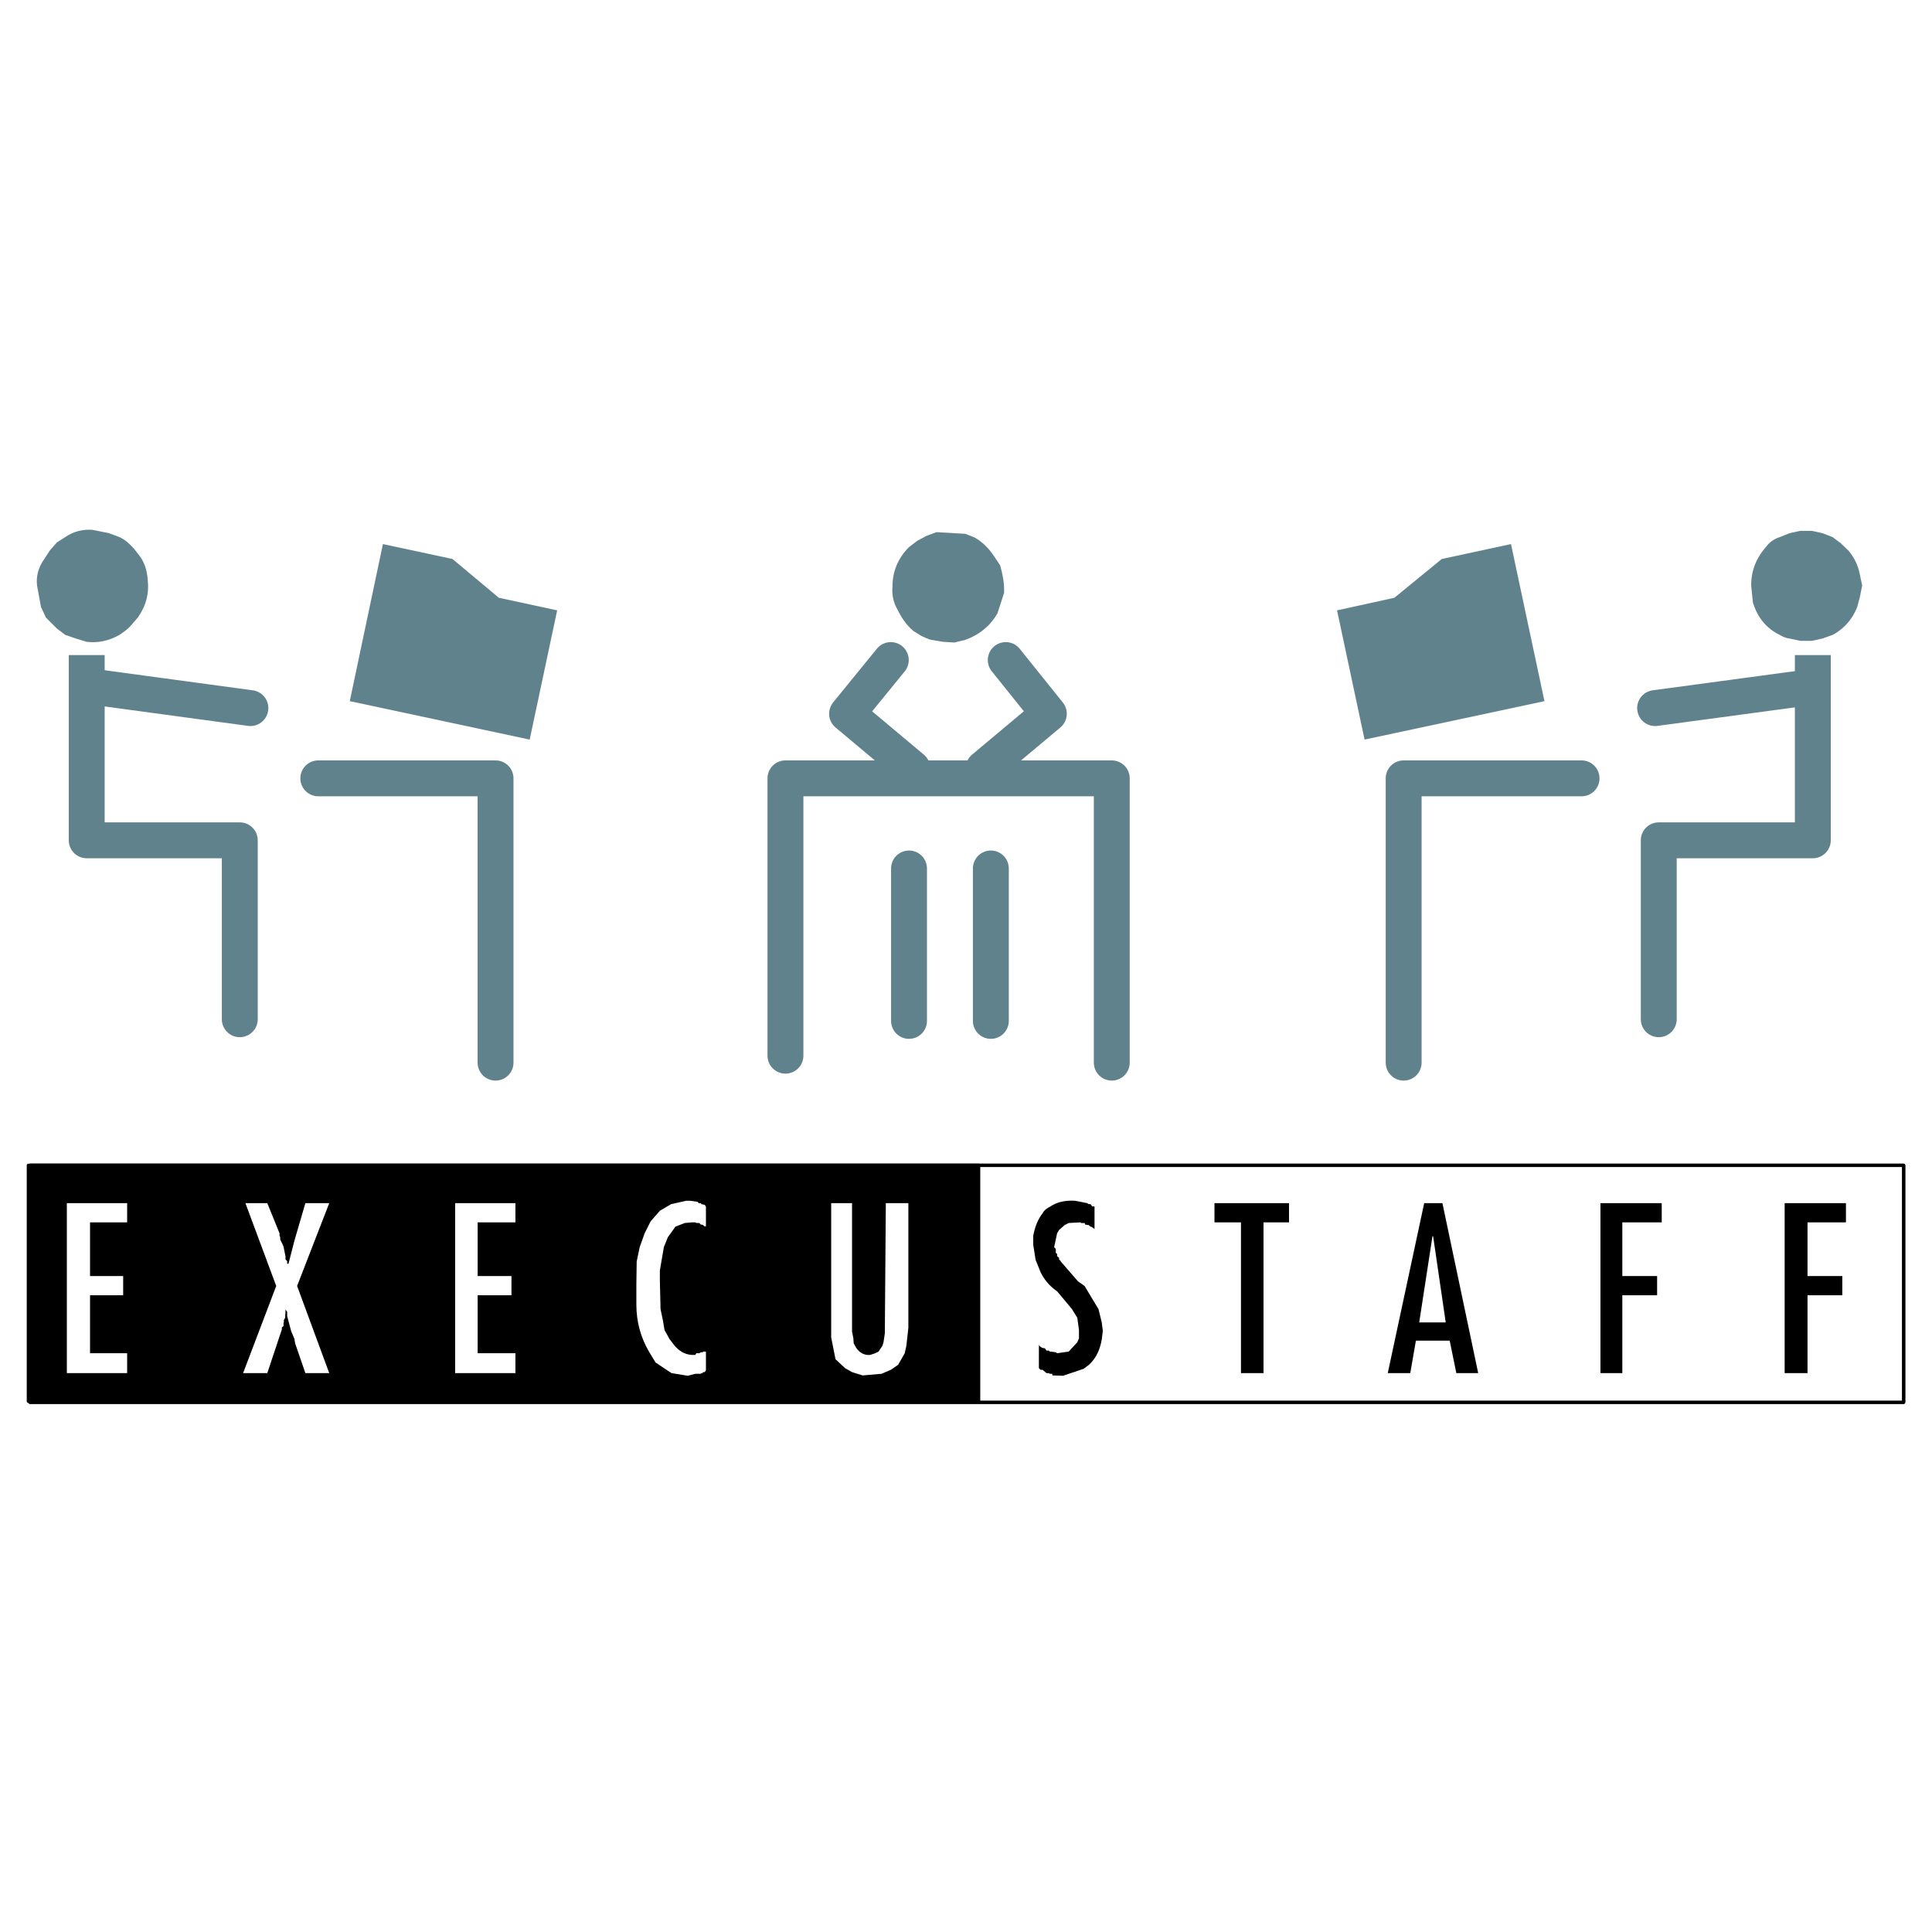
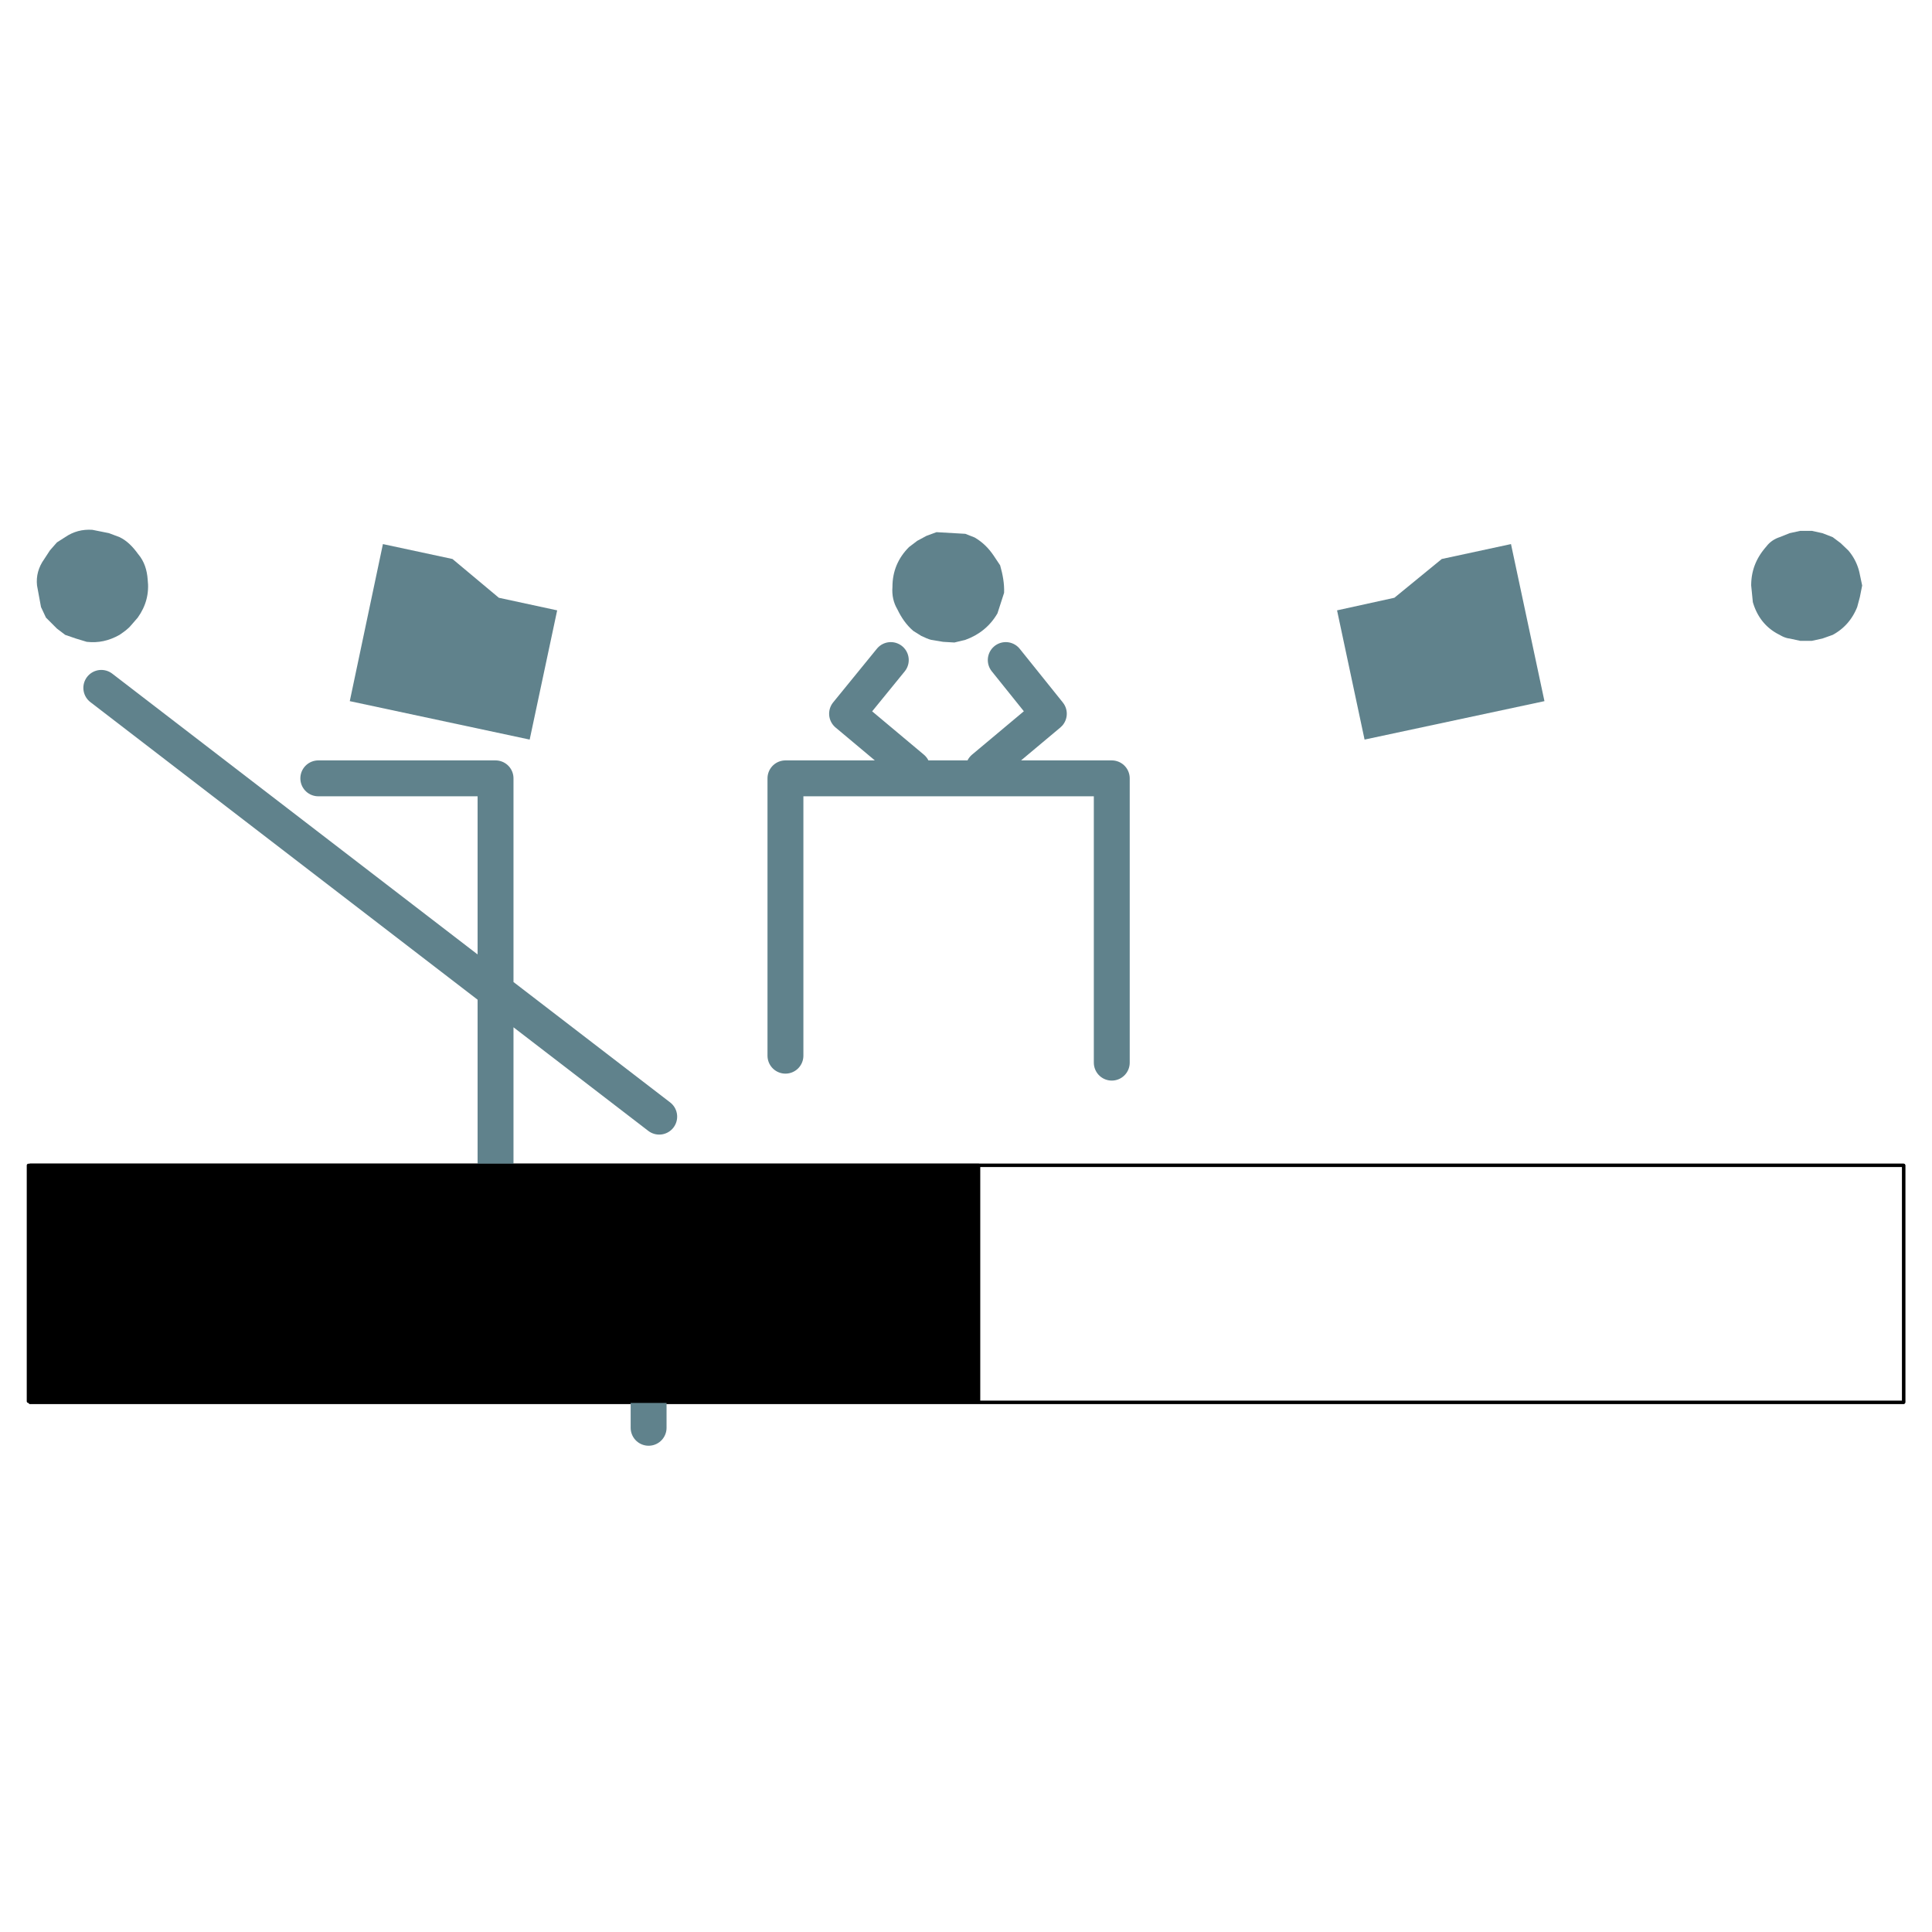
<svg xmlns="http://www.w3.org/2000/svg" width="2500" height="2500" viewBox="0 0 192.756 192.756">
  <path fill-rule="evenodd" clip-rule="evenodd" fill="#fff" d="M0 0h192.756v192.756H0V0z" />
  <path fill-rule="evenodd" clip-rule="evenodd" fill="#fff" stroke="#000" stroke-width=".331" stroke-linecap="round" stroke-linejoin="round" stroke-miterlimit="2.613" d="M3 116.268h186.922v23.636H3v-23.636z" />
  <path fill-rule="evenodd" clip-rule="evenodd" fill="#fff" stroke="#000" stroke-width=".331" stroke-linecap="round" stroke-linejoin="round" stroke-miterlimit="2.613" d="M3 116.268h186.922v23.636H3v-23.636z" />
  <path d="M89.04 58.548c0-1.554.562-2.876 1.653-3.967l.826-.628.926-.496.991-.363 2.876.165.926.364c.793.463 1.387 1.058 1.883 1.785l.662.992c.264.926.43 1.818.396 2.744l-.662 2.049c-.727 1.256-1.818 2.149-3.206 2.645l-1.091.264-1.124-.066-1.19-.198c-.297-.066-.628-.231-.992-.396l-.793-.496c-.694-.595-1.19-1.323-1.587-2.149-.395-.663-.56-1.422-.494-2.249z" fill-rule="evenodd" clip-rule="evenodd" fill="#60828c" />
  <path d="M78.364 105.326v-27.67h32.558v28.364M88.875 65.854l-4.363 5.355 6.512 5.455m9.32-10.81l4.299 5.355-6.512 5.455" fill="none" stroke="#60828c" stroke-width="3.581" stroke-linecap="round" stroke-linejoin="round" stroke-miterlimit="2.613" />
  <path fill-rule="evenodd" clip-rule="evenodd" fill="#60828c" d="M38.203 54.283l6.941 1.488 4.627 3.868 5.818 1.256-2.743 12.893-17.949-3.835 3.306-15.67z" />
-   <path d="M31.757 77.656h17.684v28.364M8.652 65.259v18.579h15.271v17.852m1.058-31.043L10.107 68.63" fill="none" stroke="#60828c" stroke-width="3.581" stroke-linecap="round" stroke-linejoin="round" stroke-miterlimit="2.613" />
+   <path d="M31.757 77.656h17.684v28.364v18.579h15.271v17.852m1.058-31.043L10.107 68.63" fill="none" stroke="#60828c" stroke-width="3.581" stroke-linecap="round" stroke-linejoin="round" stroke-miterlimit="2.613" />
  <path fill-rule="evenodd" clip-rule="evenodd" fill="#60828c" d="M150.752 54.283l-6.908 1.488-4.727 3.868-5.719 1.256 2.745 12.893 17.947-3.835-3.338-15.67z" />
-   <path d="M157.793 77.656h-17.75v28.364m40.822-40.761v18.579h-15.371v17.852m-.363-31.043l14.973-2.017M98.857 86.647v15.208m-8.164-15.208v15.208" fill="none" stroke="#60828c" stroke-width="3.581" stroke-linecap="round" stroke-linejoin="round" stroke-miterlimit="2.613" />
  <path fill-rule="evenodd" clip-rule="evenodd" stroke="#000" stroke-width=".331" stroke-linecap="round" stroke-linejoin="round" stroke-miterlimit="2.613" d="M2.834 116.268h94.801v23.539H2.834v-23.539z" />
-   <path fill-rule="evenodd" clip-rule="evenodd" fill="#fff" d="M12.685 120.037H6.669v16.959h6.016v-1.984H8.983v-5.785h3.306v-1.916H8.983v-5.356h3.702v-1.918zM27.89 123.045l-1.223-3.008h-2.182l3.074 8.264-3.305 8.695h2.413l1.454-4.363v-.199l.166-.133v-.33l.033-.033v-.231l.132-.232v-.1l.033-.494v-.233l.165.233v.43l.396 1.486.331.795.066.429 1.025 2.975h2.38l-3.206-8.695 3.206-8.264h-2.38l-1.091 3.736-.595 2.313h-.132v-.264l-.165-.166v-.297l-.198-.992-.166-.363-.165-.33v-.233l-.066-.164v-.232zM45.409 120.037v16.959h6.015v-1.984h-3.768v-5.785h3.372v-1.916h-3.372v-5.356h3.768v-1.918h-6.015zM69.373 121.955l.1.064h.297l.166.166h.164v.033h.033l.166.133h.132v-1.984l-.132-.164-.331-.066-.032-.1h-.231l-.1-.133-.727-.1h-.43l-1.487.332-1.124.66-.925 1.059-.595 1.189-.496 1.389-.298 1.422-.033 2.281v2.016c0 1.719.43 3.273 1.256 4.695l.661 1.09 1.586 1.059 1.62.264.76-.197h.562l.032-.066h.133l.033-.1h.166l.132-.166v-1.883h-.298v.066h-.198l-.166.098h-.297l-.1.166c-.826.066-1.487-.264-2.049-.893l-.529-.693-.496-.895-.166-.99-.231-1.092-.066-2.875v-.992l.397-2.314.396-.992.76-1.057.925-.365.727-.064h.333v-.001zM88.379 120.037l-.099 12.992-.132.893-.099.33-.396.596-.331.164-.496.166c-.595.066-1.091-.23-1.421-.727l-.231-.43-.033-.496-.132-.662v-12.826h-2.082v13.389l.43 2.182.958.893.694.396 1.058.33 1.884-.164.925-.396.728-.496.661-1.158.165-.76.198-1.785v-12.43h-2.249v-.001z" />
-   <path d="M108.973 120.367l-.166-.23h-.199l-.131-.1-1.191-.232c-.957-.064-1.783.1-2.479.562-.33.166-.627.363-.793.695-.496.627-.76 1.387-.926 2.215v.926l.232 1.486.494 1.223a4.85 4.85 0 0 0 1.654 1.918l1.486 1.785.529.859.166 1.223v.828l-.166.396-.859.926-1.156.164-.133-.098-.529-.066h-.066l-.098-.1h-.232l-.166-.232c-.23 0-.396-.098-.561-.264l-.033-.133v2.381l.164.166h.199l.396.33h.232l.098.066h.232l.033.164 1.057.033 2.051-.693.527-.396c.729-.662 1.125-1.555 1.289-2.578l.1-.795-.1-.826-.33-1.355-.992-1.652-.396-.662-.66-.463-1.719-1.982v-.033l-.166-.166v-.164l-.197-.166v-.23l-.133-.1v-.397l-.166-.166.299-1.389.197-.33.562-.496.396-.199 1.156-.064.1.064h.33l.066.166h.1l.1.033h.131l.199.166h.066l.33.23v-2.248h-.228zM121.168 120.037v1.918h2.644v15.041h2.249v-15.041h2.544v-1.918h-7.437zM142.984 123.342l1.256 8.596h-2.645l1.322-8.596h.067zm-.892-3.305l-3.635 16.959h2.246l.562-3.24h3.371l.662 3.24h2.182l-3.57-16.959h-1.818zM165.791 120.037h-6.113v16.959h2.181v-7.769h3.471v-1.916h-3.471v-5.356h3.932v-1.918zM178.055 120.037v16.959h2.281v-7.769h3.471v-1.916h-3.471v-5.356h3.834v-1.918h-6.115z" fill-rule="evenodd" clip-rule="evenodd" />
  <path fill-rule="evenodd" clip-rule="evenodd" fill="#fff" d="M174.717 61.523h9.519v3.835h-9.519v-3.835z" />
  <path d="M185.789 58.416l-.23 1.157-.266.992c-.494 1.223-1.289 2.149-2.445 2.777l-1.025.364-1.057.231h-1.158l-1.057-.231c-.33-.033-.66-.166-.992-.364-1.355-.661-2.248-1.785-2.678-3.272l-.164-1.653c0-1.487.496-2.744 1.52-3.901.299-.396.729-.727 1.322-.925l.992-.397 1.057-.231h1.158l1.057.231 1.025.397.793.595.762.728a5.15 5.15 0 0 1 1.156 2.413l.23 1.089z" fill-rule="evenodd" clip-rule="evenodd" fill="#60828c" />
-   <path fill-rule="evenodd" clip-rule="evenodd" fill="#fff" d="M3.76 61.523h9.52v3.835H3.76v-3.835z" />
  <path d="M11.924 63.341c-1.058.595-2.115.826-3.272.694l-1.091-.331-1.058-.364-.826-.628-1.091-1.091-.496-1.058-.396-2.149c-.099-.926.132-1.818.727-2.645l.562-.859.694-.793.826-.529c.827-.562 1.719-.794 2.711-.728l1.652.331 1.058.397c.761.363 1.355.992 1.852 1.686.628.728.893 1.62.958 2.546.165 1.388-.166 2.645-.992 3.801l-.661.761c-.33.397-.727.662-1.157.959z" fill-rule="evenodd" clip-rule="evenodd" fill="#60828c" />
</svg>